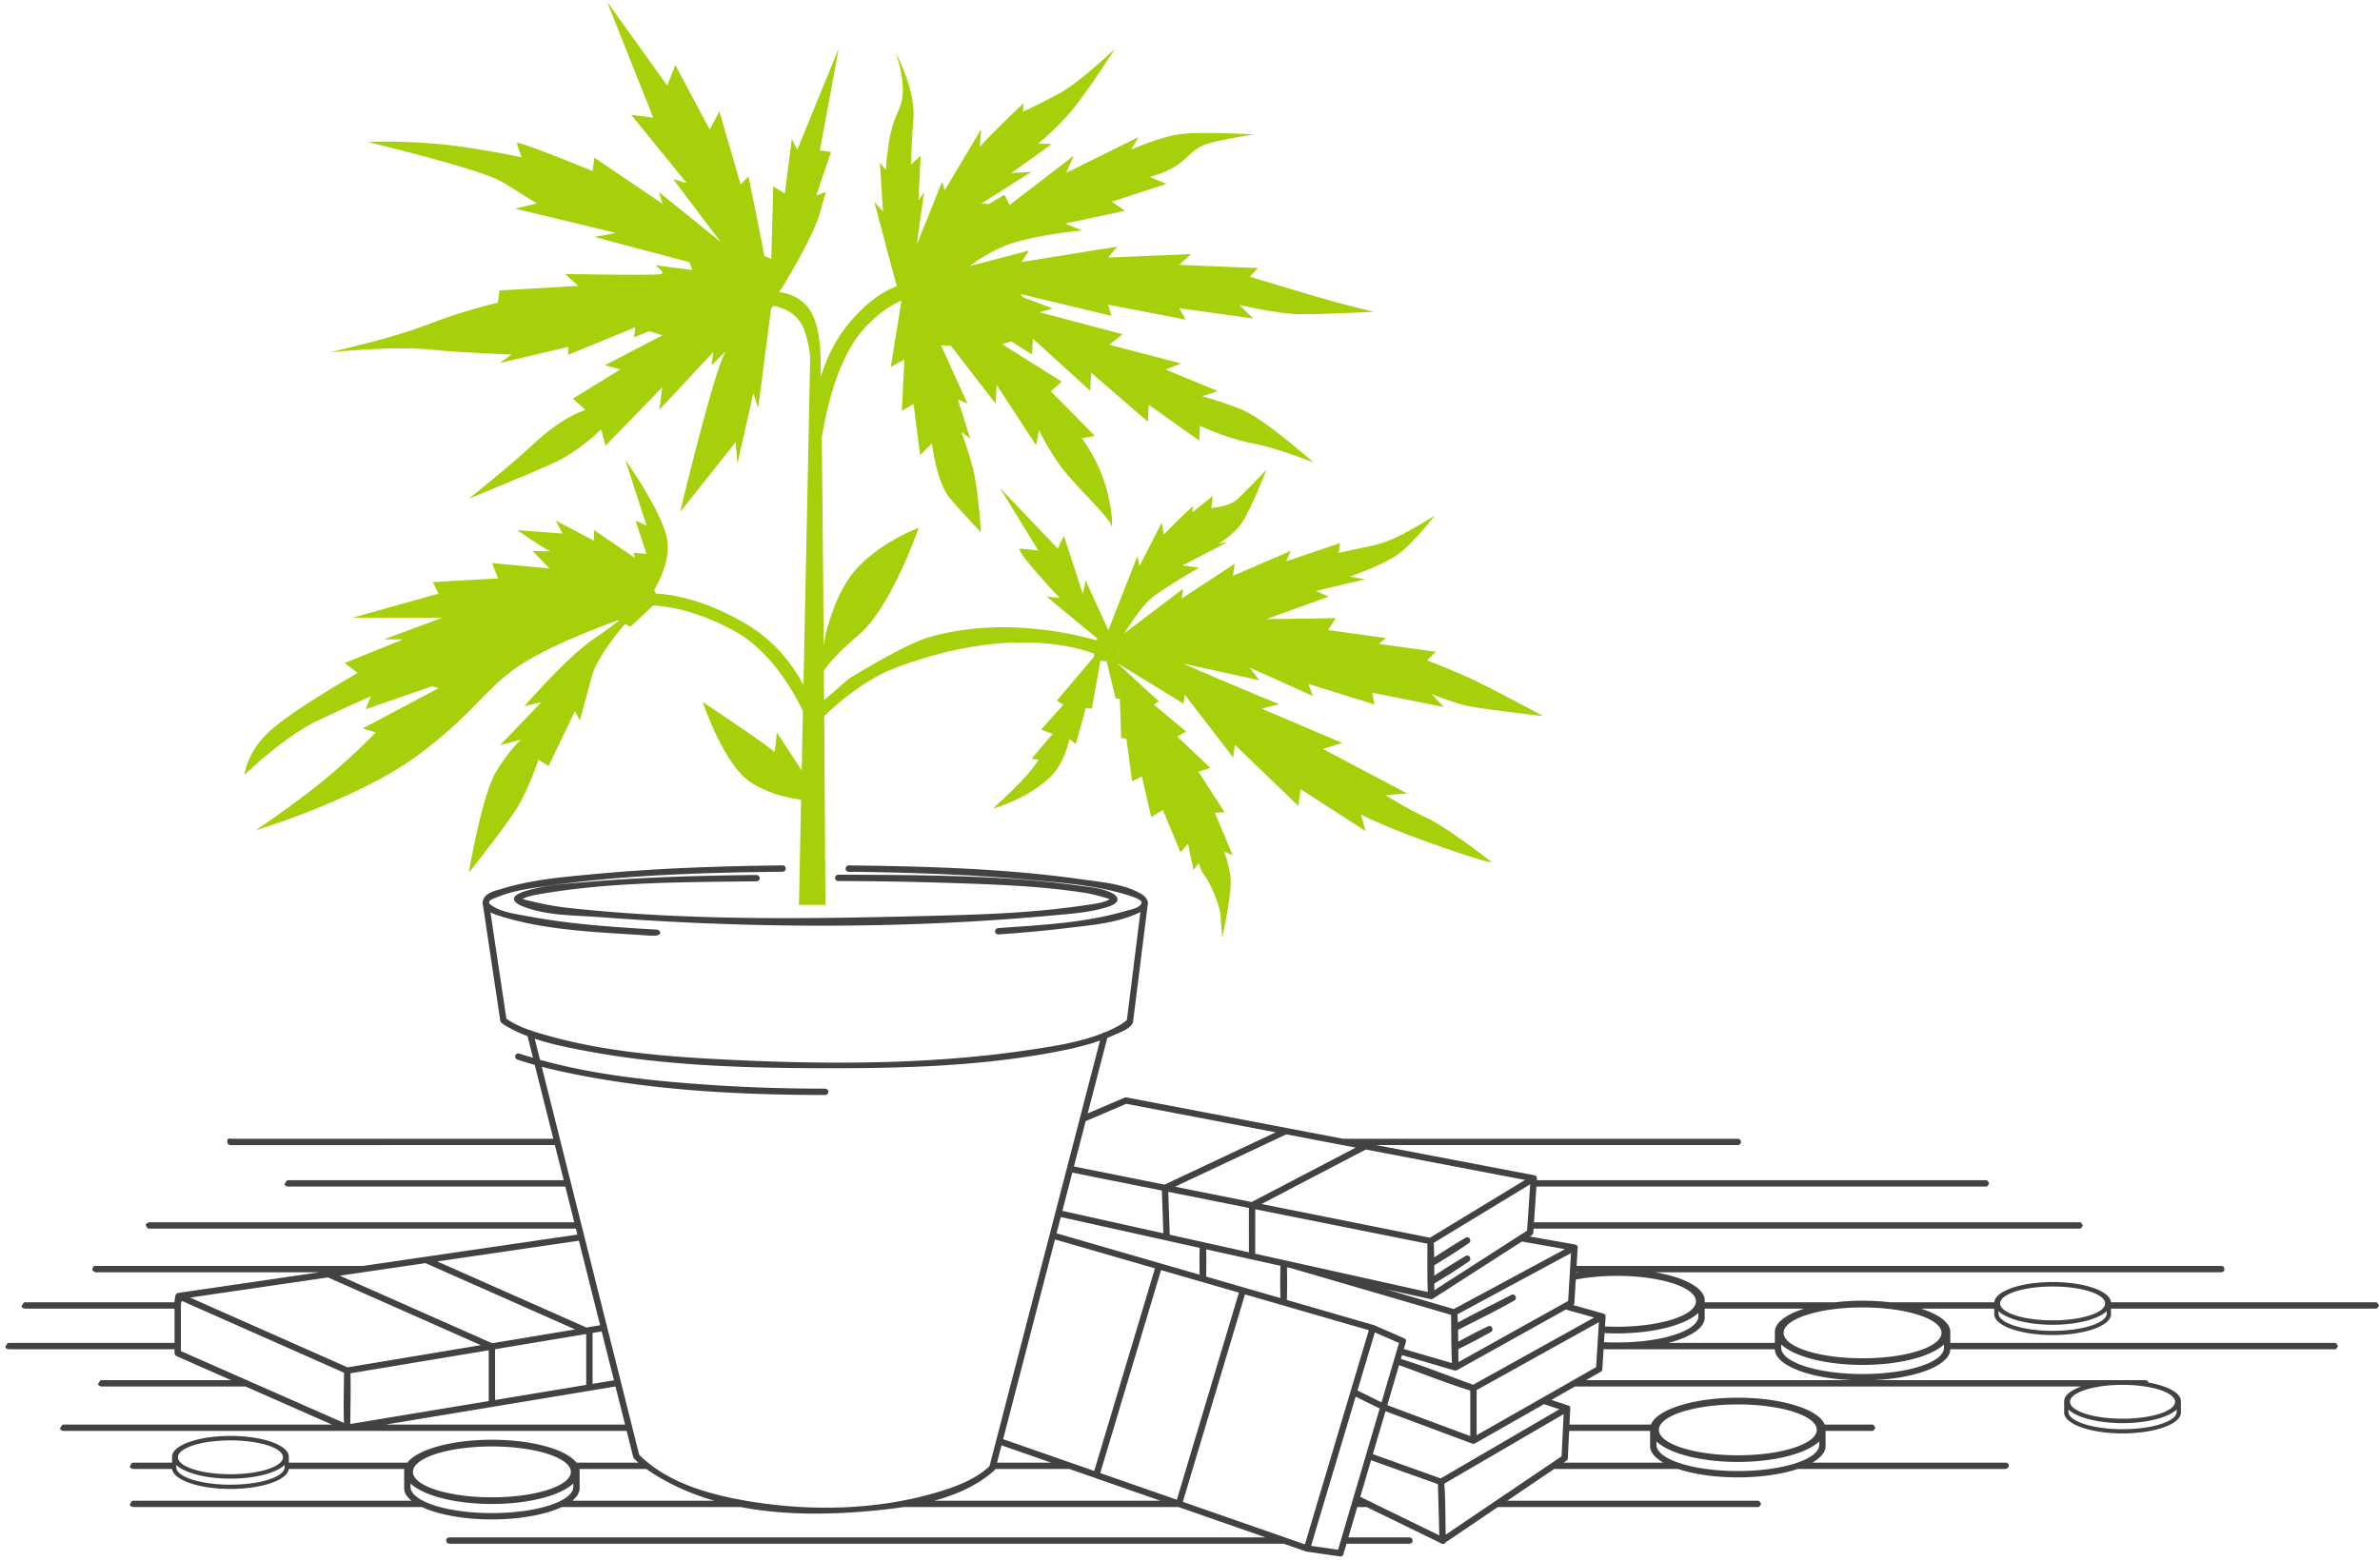
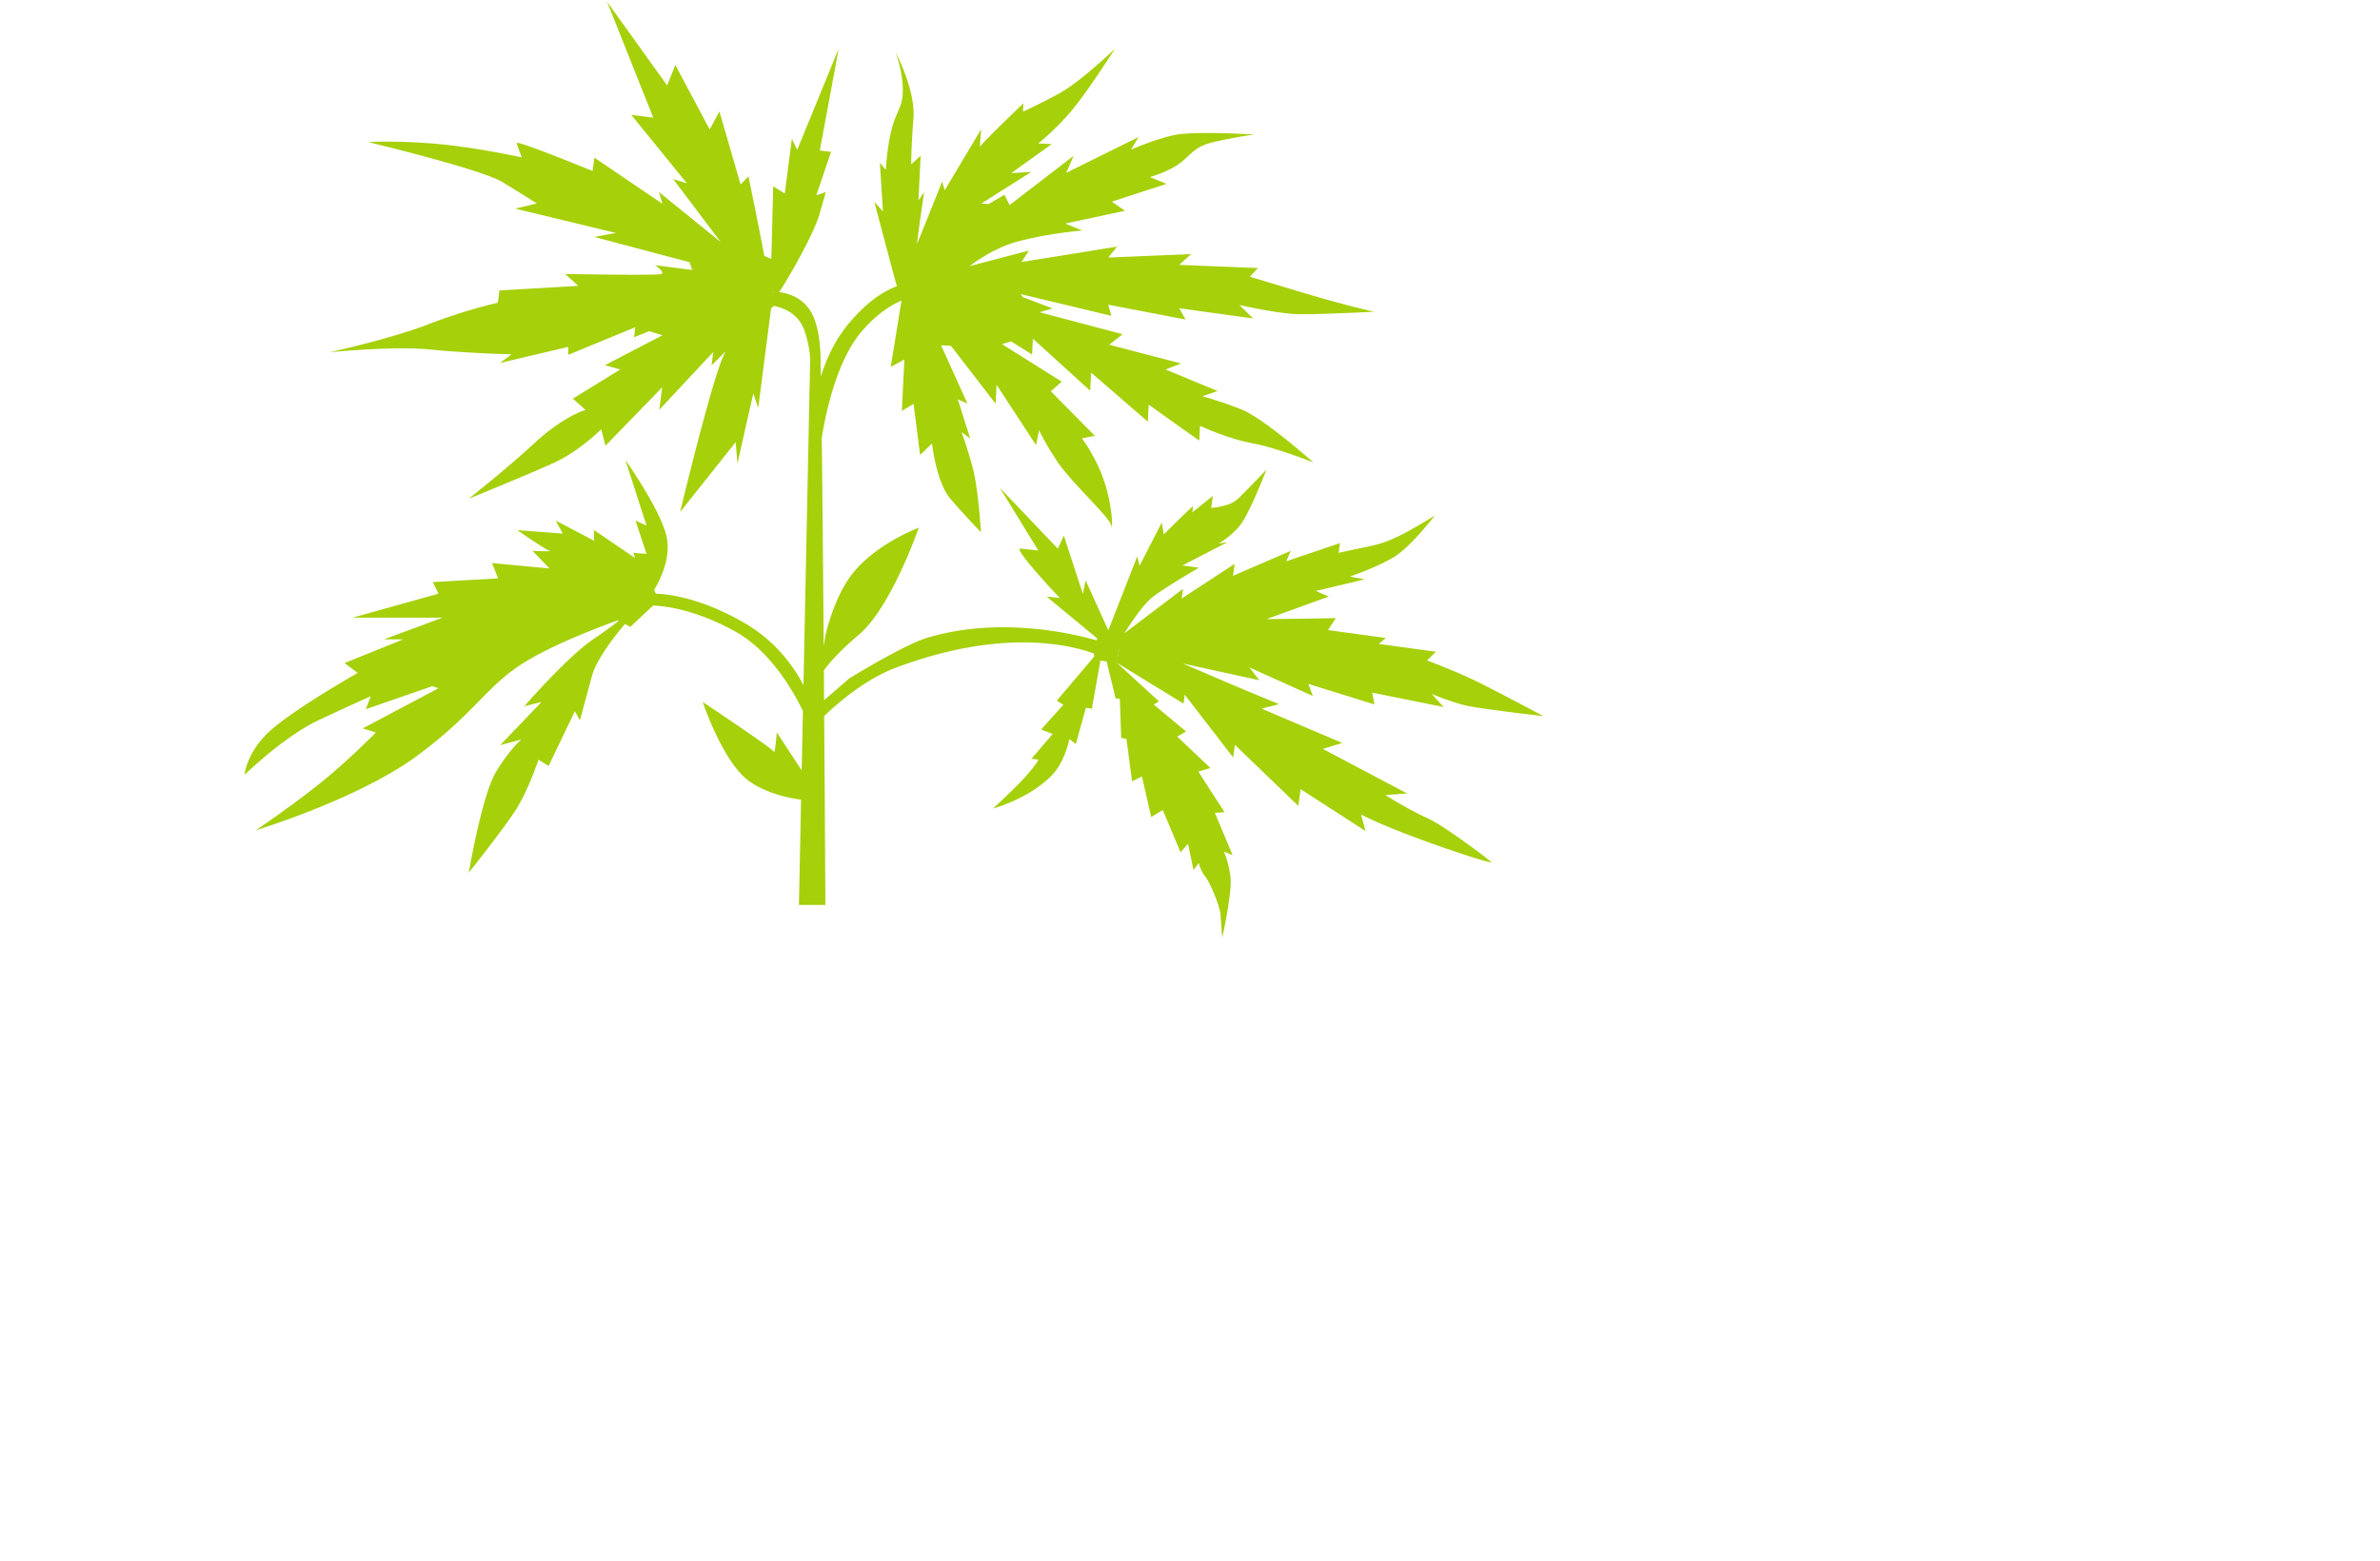
<svg xmlns="http://www.w3.org/2000/svg" viewBox="0 0 375 246" fill-rule="evenodd" clip-rule="evenodd" stroke-linejoin="round" stroke-miterlimit="1.414">
-   <path d="M142.329 237.5c-1.811.28-3.645.478-5.46.639-6.694.591-13.614.616-20.153-.639H88.514c-2.525 1.183-6.517 1.947-11.01 1.947-4.493 0-8.485-.764-11.01-1.947H21c-.74-.147-.5-.5-.5-.5l.309-.462.191-.038h43.841c-.746-.605-1.161-1.275-1.161-1.978v-2.706c0-.106.01-.212.028-.316H45.5c-.199 1.746-4.237 3.141-9.188 3.141-4.952 0-8.989-1.395-9.189-3.141H21c-.74-.147-.5-.5-.5-.5l.309-.462.191-.038h6.115v-.936c0-1.809 4.118-3.276 9.197-3.276 5.079 0 9.196 1.467 9.196 3.276v.936h18.671c1.616-2.081 6.97-3.609 13.325-3.609 6.355 0 11.709 1.528 13.325 3.609h9.753c-.231-.206-.454-.42-.669-.643 0 0-.04.019-.143-.245l-1.032-4.112H10c-.74-.147-.5-.5-.5-.5l.309-.462.191-.038h42.307l-13.62-6H16c-.74-.147-.5-.5-.5-.5l.309-.462.191-.038h20.416l-8.618-3.796a.585.585 0 0 1-.298-.458v-.613H1.389c-.74-.147-.5-.5-.5-.5l.308-.462.192-.038H27.5v-5.4H3.948c-.74-.147-.5-.5-.5-.5l.309-.462.191-.038H27.5V205a6.63 6.63 0 0 1 .149-.809v-.004c.005-.185.127-.353.444-.438l22.235-3.249H15l-.462-.309.108-.545A.67.67 0 0 1 15 199.5h42.172l9.814-1.434a.545.545 0 0 1 .131-.019l23.854-3.486-.235-.938H23.41c-.314-.062-.462-.691-.462-.691l.462-.309h67.075l-1.414-5.631H45.385c-.74-.147-.5-.5-.5-.5l.308-.462.192-.038H88.82l-1.39-5.537H36.312c-.435-.087-.462-.309-.462-.309-.189-.948.434-.702.462-.691h50.867l-2.921-11.638a55.732 55.732 0 0 1-2.747-.837s-.196-.082-.278-.23c-.179-.321.046-.76.505-.739 0 0 .001-.006.682.216.518.164 1.037.322 1.558.475l-.857-3.414a23.114 23.114 0 0 1-3.205-1.492 12.186 12.186 0 0 1-.914-.603c-.053-.056-.114-.096-.173-.309l-2.727-18.209a1.181 1.181 0 0 1-.029-.658c.308-1.346 1.958-1.637 3.12-1.99 4.679-1.422 9.656-1.834 14.597-2.295 9.606-.896 19.276-1.231 28.939-1.348 0 0 .503-.016.707.001.496.135.496.933-.081.993-12.208.131-24.557.475-36.541 2.157-2.877.404-5.81.755-8.485 1.853-.724.297-1.841.623-.932 1.262 1.526 1.073 3.616 1.338 5.628 1.719 6.745 1.279 13.643 1.735 20.524 2.136 0 0 .393.095.459.39.173.781-1.535.549-2.747.473-7.403-.483-14.932-.74-21.985-2.851-.652-.195-1.391-.427-1.997-.737l2.509 16.756c1.105.78 2.366 1.344 3.687 1.806.055-.001.116.003.185.013a.676.676 0 0 1 .174.11c.989.33 2.007.609 3.013.885 8.786 2.407 17.993 3.148 27.157 3.612 16.073.816 32.405.84 48.06-1.489 3.945-.586 8.003-1.201 11.642-2.636a.458.458 0 0 1 .209-.137.66.66 0 0 1 .19-.024 21.776 21.776 0 0 0 2.194-1.053c.572-.317 1.252-.858 1.252-.858l2.135-17.046a5.197 5.197 0 0 1-.374.189c-3.476 1.607-7.495 1.899-11.452 2.377-3.506.424-7.026.723-10.548.973 0 0-.277-.015-.412-.17-.241-.276-.08-.758.341-.828 6.737-.477 13.528-.799 19.922-2.644 1.004-.289 2.423-.492 2.701-1.316l.012-.094c-.038-.458-1.42-.911-2.432-1.219-4.879-1.486-10.075-1.873-15.226-2.333-9.286-.831-18.593-1.153-27.898-1.268 0 0-.604.088-.876-.085-.361-.229-.229-.881.274-.922l.613.007c12.045.149 24.166.507 35.948 2.164 3.317.467 6.891.733 9.585 2.35.393.236.802.627.934 1.087a.779.779 0 0 1 .071.335l-2.346 18.73c-.27.99-1.715 1.494-2.964 2.052-.361.162-.726.315-1.094.461l-3.087 11.898 5.821-2.49c.108-.034.038-.054.29-.031l34.115 6.513h62.215l.191.038s.377.119.271.653c0 0-.027.222-.462.309h-56.977l24.919 4.757.01.006c.226.051.378.144.395.519l-.018.255h70.785l.191.038.309.462-.309.462-.191.038h-70.852l-.379 5.631h85.987l.191.038.309.462-.309.462-.191.038h-86.054l-.043.633a.638.638 0 0 1-.228.387l-.331.213 7.138 1.266c.372.107.459.337.412.55l-.002.008-.168 2.82H350l.191.038s.377.119.271.653c0 0-.027.222-.462.309h-89.203c4.618.798 7.802 2.484 7.802 4.434v.299h20.5a37.305 37.305 0 0 1 4.374-.251c1.528 0 2.999.088 4.373.251h16.38c.123-1.771 4.192-3.194 9.194-3.194 5.002 0 9.071 1.423 9.194 3.194h41.743l.192.038.308.462-.308.462-.192.038h-41.741v.883c0 1.809-4.117 3.276-9.196 3.276s-9.197-1.467-9.197-3.276v-.883H302.68c2.833.902 4.616 2.214 4.616 3.674v1.726h60.603l.191.038.309.462-.309.462-.191.038h-60.603c-.029 2.504-5.301 4.567-12.107 4.867H338l.191.038s.294.071.323.339c3.033.536 5.117 1.65 5.117 2.937v1.8c0 1.81-4.117 3.277-9.196 3.277s-9.197-1.467-9.197-3.277v-1.8c0-.903 1.027-1.721 2.687-2.314h-79.771l-3.716 2.117 2.638.867c.32.136.333.19.342.5l-.125 2.516h12.837c.943-2.393 6.713-4.234 13.69-4.234 6.975 0 12.745 1.841 13.688 4.234H295l.191.038.309.462-.309.462-.191.038h-7.357v2.397c0 .956-.765 1.848-2.087 2.603H316l.191.038s.609.148.163.816l-.354.146h-32.757c-2.469.82-5.782 1.322-9.423 1.322-3.642 0-6.955-.502-9.424-1.322h-19.514l-7.395 5H277l.191.038.309.462-.309.462-.191.038h-40.992l-8.267 5.589c-.138.291-.461.285-.689.12l-11.693-5.709h-1.502l-1.406 4.778h9.616l.154.024c.254.13.29.226.321.321.089.274.054.57-.475.655h-9.91l-.484 1.645c-.132.344-.211.375-.551.354l-5.127-.737a1.442 1.442 0 0 1-.098-.014l-.032-.005a.854.854 0 0 1-.064-.016l-.03-.007-3.5-1.22H70.815c-.421-.067-.426-.195-.475-.346-.089-.273-.054-.57.475-.654h128.588l-13.702-4.778h-43.372zm63.545 7.021l.023.005-.025-.005h.002zm.282.002v.001-.001zm-.305-.007l.009.002-.013-.002h.004zm.332-.005h-.001.001zm.026-.016l-.001.001v-.001h.001zm.012-.009zm.013-.011l-.002.002.001-.001.001-.001zm.011-.011v.001-.001zm.012-.012l-.002.002.001-.001.001-.001zm.012-.013l-.001.001.001-.001zm.011-.014l-.002.002.001-.001.001-.001zm.012-.016l-.002.002h.001l.001-.002zm.01-.015l-.001.002.001-.001v-.001zm.012-.019l-.002.003.001-.001.001-.002zm.011-.017l-.002.003.001-.002.001-.001zm.012-.021l-.003.004.001-.002.002-.002zm.015-.03l-.01.019.004-.007.006-.012zm.031-.063l-.012.025.009-.019.003-.006zm.014-.032l-.01.022.004-.01.006-.012zm7.201-24.109l-7.183 24.066.166-.555 4.255.611 4.363-14.825a.46.46 0 0 1 .06-.203l2.128-7.232-3.789-1.862zm-17.433-16.119l-9.792 32.691 19.233 6.707 10.074-33.754-19.515-5.644zm18.167 31.902l12.454 6.08-.226-8.078-10.53-3.77-1.698 5.768zm32.042-13.031l-18.803 10.953c.19 2.674.163 5.361.216 8.043l18.257-12.343.33-6.653zM90.328 233.783c-1.991 1.89-6.982 3.23-12.824 3.23s-10.833-1.34-12.824-3.23v.523c0 2.287 5.742 4.141 12.824 4.141s12.824-1.854 12.824-4.141v-.523zm-6.075-70.092l.835 3.328c8.73 2.421 17.871 3.348 26.998 3.967 5.972.405 11.958.571 17.943.577 0 0 .333.046.448.278.153.308-.084.689-.449.722-13.48-.014-27.21-.705-40.495-3.482a90.258 90.258 0 0 1-4.17-.967l15.345 61.127c4.438 4.476 11.23 6.388 17.934 7.446 9.562 1.508 19.597 1.204 28.584-1.389 3.171-.915 6.465-2.119 8.686-4.248l17.41-67.06c-2.686.938-5.515 1.521-8.346 2.023-12.154 2.157-24.57 2.386-36.929 2.322-11.95-.062-23.984-.498-35.66-2.702-2.735-.516-5.512-1.065-8.134-1.942zm72.568 67.809c-.148.286-.441.487-.706.704-2.546 2.078-5.624 3.408-8.933 4.296h35.652l-14.339-5h-11.674zm-54.981 0H91.3c.018.104.028.21.028.316v2.706c0 .703-.415 1.373-1.161 1.978h22.37c-3.158-.916-6.188-2.188-9.017-3.902a25.756 25.756 0 0 1-1.68-1.098zm71.519.637l12.069 4.209 9.777-32.64-12.268-3.547-9.578 31.978zm-83.415-.18c0 2.213-5.57 4.007-12.44 4.007-6.871 0-12.44-1.794-12.44-4.007 0-2.213 5.569-4.007 12.44-4.007 6.87 0 12.44 1.794 12.44 4.007zm-45.101-1.085c-1.325 1.258-4.645 2.15-8.531 2.15-3.887 0-7.207-.892-8.532-2.15v.349c0 1.521 3.82 2.754 8.532 2.754 4.711 0 8.531-1.233 8.531-2.754v-.349zm200.864-8.786l-2.437-.803-10.86 6.187a.608.608 0 0 1-.49.009l-13.618-5.082-1.99 6.762L227 232.983l18.707-10.897zm-201.119 7.572c0 1.472-3.706 2.666-8.276 2.666-4.571 0-8.276-1.194-8.276-2.666s3.705-2.666 8.276-2.666c4.57 0 8.276 1.194 8.276 2.666zm242.055-2.5c-1.991 1.89-6.982 3.23-12.824 3.23s-10.833-1.34-12.824-3.23v.523c0 2.287 5.742 4.141 12.824 4.141s12.824-1.854 12.824-4.141v-.523zm-120.419-31.832l-8.168 31.475 14.358 5.006 9.563-31.926-15.753-4.555zm98.089 36.146l.003.001-.006-.002.003.001zm19.015-.001l-.005.002.002-.001.003-.001zm-237.822-.04v.007-.007zm-18.389.001v.006-.007.001zm18.39-.021v.011-.011zm-18.391.004v.007-.011.004zm237.033.001h.001l-.004-.001.003.001zm-172.869-.013v.001-.001zm-27.552 0v.001-.001zm-18.22-.013v.013-.013zm-18.392.008v.005l-.001-.013.001.008zm236.952-.011l.006.003-.011-.004.005.001zm19.505 0l-.006.002.003-.002h.003zm-192.297-.001v.002-.002zm-27.544.001v.001-.001zm-18.224-.003v-.02.02zm-18.393 0v-.02.02zm64.157-.014v.002-.002zm-27.536.001v.001-.002.001zm27.532-.017v.002-.002zm-27.528.001v.001-.002.001zm27.523-.018l.001.003v-.001l-.001-.002zm-27.519.002v.001l.001-.002-.001.001zm200.164-.009l.005.002-.013-.005.008.003zm19.827-.002l-.007.003.002-.001.005-.002zm-192.476-.007l.001.003-.001-.001v-.002zm-27.51.002v.001-.002.001zm27.505-.017l.001.002v-.001l-.001-.001zm-27.501.001v.001-.001zm200.076-.006l.008.002-.012-.004.004.002zm19.982-.001l-.005.002.003-.001.002-.001zm-192.561-.01v.002-.002zm-27.492.002v-.001.001zm27.487-.018l.001.003-.001-.001v-.002zm-27.482.002v-.001.001zm199.987-.005h.001l-.003-.001.002.001zm-172.51-.013l.001.003-.001-.001v-.002zm-27.472.002v-.001.001zm27.467-.018l.001.003-.001-.001v-.002zm172.438 0l.008.002-.017-.006.009.004zm-199.9.002zm220.198-.005l-.01.004.005-.001.005-.003zm-192.741-.012v.002-.002zm172.366-.015l.007.003-.01-.004.003.001zm-172.372-.001l.001.002v-.001l-.001-.001zm192.819 0l-.002.001h.002v-.001zm-192.824-.016l.001.002-.001-.001v-.001zm172.3-.013l.004.001-.013-.005.009.004zm20.603-.002l-.005.002h.002l.003-.002zm-192.909 0l.001.001v-.001h-.001zm-.005-.016v.001-.001zm172.236-.013l.01.004-.018-.007.008.003zm20.755-.002l-.011.005.006-.003.005-.002zm-192.997 0zm172.167-.028l.002.001-.003-.002.001.001zm-.074-.031l.006.003-.017-.008.011.005zm21.055-.003l-.01.004.004-.001.006-.003zm-21.129-.028l.011.004-.017-.007.006.003zm21.2-.002l-.01.005.006-.003.004-.002zm-21.273-.029h.002l-.008-.003.006.003zm-.072-.032l.009.004-.019-.008.01.004zm21.493-.003l-.013.006.006-.003.007-.003zm-193.438-.01l.007.014-.003-.006-.004-.008zm-27.258.008l-.001.003.003-.006-.002.003zm199.132-.026l.01.004-.014-.006.004.002zm21.63-.001l-.006.003.005-.002.001-.001zm-193.519-.01l.006.012-.002-.006-.004-.006zm-27.228.006v.001l.001-.002-.001.001zm199.046-.027l.004.001-.014-.006.01.005zm-171.832-.009l.005.01-.003-.005-.002-.005zm193.607.006l-.007.004.002-.001.005-.003zm-21.845-.029l.01.004-.018-.008.008.004zm21.916-.003l-.013.006.007-.003.006-.003zm-193.694-.003l.004.007-.002-.004-.002-.003zm171.709-.027l.004.003-.006-.003h.002zm-171.724-.002l.001.002-.001-.001v-.001zm171.69-.014l.025.012-.037-.017.012.005zm22.125-.004l-.026.013.018-.009.008-.004zm-22.16-.012l.01.004-.041-.019.031.015zm22.208-.011l-.029.014.007-.003.022-.011zm-22.275-.022l.03.015-.04-.019.01.004zm22.327-.003l-.028.014.022-.011.006-.003zm-22.361-.013l.011.005-.035-.017.024.012zm22.406-.009l-.026.013.008-.004.018-.009zm-22.479-.028l.04.021-.04-.021zm22.533.001l-.034.017.029-.014.005-.003zm-22.56-.014l.013.007-.032-.016.019.009zm22.603-.007l-.025.012.01-.005.015-.007zm-22.673-.028a.745.745 0 0 1 .04.02l-.04-.02zm22.727 0l-.037.019.037-.019zm-22.755-.015l.015.008-.03-.016.015.008zm22.797-.006l-.025.012.012-.006.013-.006zm-22.864-.029a.72.72 0 0 0 .039.02l-.039-.02zm22.917.001l-.036.019.036-.019zm-22.946-.016l.016.008-.028-.015.012.007zm22.987-.006l-.024.013.013-.007.011-.006zm-23.051-.028l.037.019-.037-.019zm23.103 0l-.035.019.004-.002.031-.017zm-23.134-.017l.018.009-.027-.014.009.005zm23.174-.005l-.024.013.016-.008.008-.005zm-23.205-.012l.006.003-.029-.016.023.013zm23.25-.012l-.027.015.005-.003.022-.012zm-23.312-.023l.02.012-.026-.015.006.003zm23.358-.003l-.025.014.019-.011.006-.003zm-23.388-.014l.007.004-.024-.014.017.01zm23.429-.009l-.024.013.007-.004.017-.009zm-128.446-.008h8.531l-7.823-2.728-.708 2.728zm102.899-5h-12.751l-.214 4.307c-.018.141-.018.229-.219.389l-.45.304h15.722c-1.323-.755-2.088-1.647-2.088-2.603V225.5zm26.264-.168c0 2.213-5.57 4.007-12.44 4.007-6.871 0-12.44-1.794-12.44-4.007 0-2.213 5.569-4.007 12.44-4.007 6.87 0 12.44 1.794 12.44 4.007zm-67.674-3.894l13.077 4.877v-7.177c-3.794-1.172-7.484-2.662-11.222-4.005l-1.855 6.305zm14.077-2.375l-.003 7.114 18.825-10.725.444-7.095-19.266 10.706zm110.304 3.06c-1.324 1.257-4.645 2.149-8.531 2.149-3.887 0-7.207-.892-8.531-2.149v.348c0 1.521 3.819 2.755 8.531 2.755 4.711 0 8.531-1.234 8.531-2.755v-.348zm-82.97 3.046v.002-.005.003zm27.647-.003v.005-.005zm-27.647-.019v.003-.005.002zm27.646-.002v.005-.005zm-27.645-.02v.001-.004.003zm27.644-.003l.001.004v-.001l-.001-.003zm-27.643-.019l-.001.003.001-.006v.003zm27.642-.003l.001.006v-.003l-.001-.003zm-.001-.019l.001.003-.001-.003zm-27.64 0v.003-.003zm27.639-.025v.005-.005zm-27.638.003v.002l.001-.005-.001.003zm27.636-.024v.006-.006zm-27.634.002v.004-.006.002zm27.632-.022v.001-.001zm-27.63.001v-.001.001zm27.628-.025v.005-.005zm-27.626.003v.002l.001-.005-.001.003zm27.623-.023l.001.004-.001-.003v-.001zm-27.62.001v.003-.004.001zm27.617-.024l.001.003v-.001l-.001-.002zm-27.614.002v.001-.003.002zm27.611-.024l.001.005v-.002l-.001-.003zm-27.608.003l-.001.002.001-.005v.003zm27.605-.022v.001-.001zm-27.602 0v.001-.001zm27.598-.024l.001.004v-.002l-.001-.002zm-27.594.002l-.001.002.001-.004v.002zm27.59-.023l.001.004v-.002l-.001-.002zm-27.587.002v.002l.001-.004-.001.002zm27.584-.022zm-27.579 0zm27.574-.024l.001.004-.001-.001v-.003zm-27.57.003v.001-.004.003zm27.566-.022v.001-.001zm-27.561 0l-.001.001.001-.001zm27.555-.023l.001.002v-.001l-.001-.001zm-27.551.001v.001l.001-.002-.001.001zm27.546-.022l.001.002v-.001l-.001-.001zm-27.54.001l-.001.001.001-.002v.001zm27.529-.044l.001.002v-.001l-.001-.001zm-27.518.001v.001-.002.001zm27.513-.021zm-27.507 0zm-205.41-.008h.015-.017.002zm.061-.001h-.013.013zm-.081 0h.01-.013.003zm.102-.002l-.012.001.009-.001h.003zm-.121 0l.008.001-.013-.001h.005zm.142-.003l-.011.002.006-.001.005-.001zm-.162.001l.007.001-.013-.002.006.001zm.183-.004l-.011.002.005-.001.006-.001zm-.202.001l.005.001-.013-.002.008.001zm.223-.005l-.011.002h.003l.008-.002zm-.242.001l.003.001-.013-.003.01.002zm.263-.005l-.011.002h.002l.009-.002zm-.282.001l.002.001-.016-.005.014.004zm.302-.007l-.01.003.01-.003zm-.357-.01l.012.005-.015-.005h.003zm.386.002l-.009.002.008-.002h.001zm232.689-.004zm-27.482 0zm-205.188-.003l-.008.003.006-.003h.002zm-.423-.001l.008.003-.012-.005.004.002zm.442-.007l-.008.003.006-.002.002-.001zm-.46-.001l.007.003-.011-.005.004.002zm.479-.007l-.007.003.004-.001.003-.002zm-.496-.001l.005.002-.011-.006.006.004zm.515-.008l-.007.004.002-.002.005-.002zm-.532-.001l.004.002-.011-.007.007.005zm.549-.008l-.006.003.002-.001.004-.002zm-.565-.002l.002.001-.012-.007.01.006zm.579-.006l-.002.001h.001l.001-.001zm-.626-.027l.014.01-.015-.011.001.001zm.673-.004l-.001.001.001-.001zm-.687-.009l.008.007-.01-.009.002.002zm.703-.003l-.003.002.002-.001.001-.001zm-.717-.01l.006.006-.009-.009.003.003zm.732-.003l-.003.003.002-.002.001-.001zm-.745-.011l.004.005-.008-.01.004.005zm.759-.002l-.002.003.001-.002.001-.001zm-.772-.013l.003.004-.008-.01.005.006zm.786 0l-.002.002v-.001l.002-.001zm-.798-.015l.002.003-.008-.011.006.008zM96.98 218.5h-.022l-36.201 6h37.73l-1.507-6zm-42.706 5.991l.002.001-.009-.013.007.012zm-.01-.017l-.001-.001.001.001zm-.01-.018v.001l-.001-.001h.001zm-.01-.018l.001.002-.001-.003v.001zm-.008-.019v.001l-.001-.003.001.002zm22.795-3.635a.54.54 0 0 1-.03-.146v-7.848l-21.786 3.631c.083 2.608-.015 5.218-.015 7.827a.402.402 0 0 1-.041.166l21.874-3.625-.002-.005zm-22.803 3.615v.001l-.001-.002.001.001zm-.007-.02v-.001.001zm-.006-.022v.002-.003.001zm-.005-.022v.002l-.001-.004.001.002zm-.005-.023l.001.001-.001-.003v.002zM28.638 205l-.138.508v7.412l25.7 11.321-.007-.201c-.092-2.57-.001-5.143.007-7.715L28.638 205zm314.073 15.908c0 1.472-3.706 2.666-8.276 2.666-4.571 0-8.276-1.194-8.276-2.666s3.705-2.666 8.276-2.666c4.57 0 8.276 1.194 8.276 2.666zm-265.215.171h-.013.013zm-.031 0h.009-.012.003zm.056-.001h-.016.016zm-.076 0h.007l-.012-.001.005.001zm-.02-.002l.006.001-.012-.001h.006zm-.021-.002h.005l-.011-.001.006.001zm.165-.002l-.015.002.013-.001.002-.001zm-.185-.001h.004l-.011-.002.007.002zm.206-.002l-.013.002.011-.002h.002zm-.225-.002h.002l-.012-.002.01.002zm.246-.003l-.012.003.009-.002.003-.001zm-.266-.002l.001.001-.012-.004.011.003zm.287-.003l-.012.003.008-.002.004-.001zm.021-.006l-.012.004.006-.002.006-.002zm.021-.007l-.012.004.005-.001.007-.003zm-.387-.002l.013.005-.013-.005zm.407-.005l-.012.004.004-.001.008-.003zm-.425-.002l.009.003-.011-.004.002.001zm.446-.007l-.012.006.002-.001.01-.005zm-.464-.002l.007.004-.01-.005.003.001zm.485-.008l-.014.007.002-.001.012-.006zm-.503-.001l.006.003-.009-.005.003.002zm-.017-.01l.005.003-.01-.005.005.002zm.563-.012l-.014.009.013-.008.001-.001zm-.58.002l.004.002-.009-.006.005.004zm.598-.013l-.011.007.009-.006.002-.001zm136.091-1.855l3.786 1.861 2.753-9.355-3.806-1.665.162-.542-2.895 9.701zm-136.706 1.856l.003.002-.008-.006.005.004zm.633-.014l-.011.008.008-.005.003-.003zm-.649.002l.002.002-.008-.007.006.005zm.666-.015l-.01.008.006-.005.004-.003zm-.681.002l.001.001-.008-.007.007.006zm.697-.015l-.009.008.005-.004.004-.004zm-.712.001v.001l-.007-.008.007.007zm.728-.016l-.009.009.004-.004.005-.005zm.015-.015l-.009.009.003-.003.006-.006zm-.771.002l.006.007-.006-.008v.001zm.786-.018l-.009.01.002-.002.007-.008zm-.799.001l.006.007-.007-.008.001.001zm.814-.019l-.01.012.002-.002.008-.01zm-.826.003l.004.006-.005-.009.001.003zm.854-.044l-.01.016.009-.015.001-.001zm.011-.018l-.007.012.006-.01.001-.002zm.01-.02l-.006.012.004-.009.002-.003zm.009-.02l-.005.012.003-.008.002-.004zm.008-.021l-.004.012.002-.007.002-.005zm.007-.022l-.004.013.002-.006.002-.007zm.005-.015l-.001.003v-.002l.001-.001zm.005-.022l-.001.004.001-.002v-.002zm.004-.022v.003-.003zm.003-.022v.002-.002zm14.367-2.413v-7.965l-.088-.039-14.277 2.38v8.005l14.365-2.381zm154.344-11.873l-17.152 9.556a.647.647 0 0 1-.384.043l-8.268-2.421-.178.602c3.85 1.194 7.593 2.712 11.389 4.068l19.063-10.593-4.47-1.255zm-151.908 3.448l-1.436.239v8.021l3.369-.559-1.933-7.701zm236.1 7.966zm.052-.007h-.001.001zm.052-.008h-.002.002zm.052-.007h-.002.003-.001zm.053-.008l-.003.001.003-.001zm.052-.007l-.003.001.004-.001h-.001zm.053-.007l-.004.001.004-.001zm.053-.007l-.005.001.005-.001zm.053-.007l-.006.001.006-.001zm.053-.007l-.006.001.006-.001zm.053-.006l-.007.001.008-.001h-.001zm.054-.007l-.008.001.008-.001zm.053-.006l-.008.001.009-.001h-.001zm.054-.006l-.009.001.009-.001zm.054-.007l-.01.002.01-.002zm.054-.006l-.01.002.01-.002zm.054-.006l-.011.002.012-.002h-.001zm.054-.005l-.011.001.012-.001h-.001zm.054-.006l-.011.001.012-.001h-.001zm.055-.006l-.012.002.013-.002h-.001zm.055-.005l-.013.001.014-.001h-.001zm.055-.005l-.014.001.014-.002v.001zm.055-.006l-.014.002.014-.002zm.055-.005l-.015.001.016-.001h-.001zm.055-.005l-.015.001.016-.001h-.001zm.055-.005l-.015.002.016-.002h-.001zm.056-.005l-.016.002.017-.002h-.001zm.055-.004l-.016.001.017-.001h-.001zm.056-.005l-.017.002.018-.002h-.001zm.056-.004l-.018.001.019-.001h-.001zm.056-.004l-.018.001.019-.001h-.001zm.056-.005l-.019.002.02-.002h-.001zm.056-.004l-.019.002.02-.002h-.001zm.057-.004l-.02.002.021-.002h-.001zm.056-.003l-.02.001.021-.001h-.001zm.057-.004l-.021.001.022-.001h-.001zm3.24-.001h.001-.001zm-3.183-.003l-.022.002.023-.002h-.001zm3.114-.001h.007-.007zm-3.057-.002l-.022.001.022-.001zm2.992-.002h.008-.008zm-2.935-.001l-.023.001.023-.001zm.057-.003l-.023.001.023-.001zm2.814 0h.006-.006zm-2.757-.004l-.023.002.024-.002h-.001zm.057-.002l-.023.001.024-.001h-.001zm.058-.003l-.024.001.024-.001zm2.437-.001h.012-.012zm-2.38-.002l-.024.001.025-.001h-.001zm2.312-.001h.017-.017zm-2.254-.001l-.025.001.026-.001h-.001zm2.189-.002l.019.001-.01-.001h-.009zm-2.131-.001l-.025.001.025-.001zm2.067-.002l.018.001-.012-.001h-.006zm-2.009 0l-.026.001.026-.001zm.058-.002l-.026.001.026-.001zm1.887 0h.015-.015zm-1.829-.002l-.026.001.026-.001zm.058-.002l-.026.001.026-.001zm1.627-.001h.017-.017zm-1.569-.001l-.026.001.027-.001h-.001zm1.5-.001l.022.001-.007-.001h-.015zm-1.441-.001l-.027.001.027-.001zm1.376-.001l.024.001h-.011l-.013-.001zm-1.318 0h-.026.027-.001zm1.254-.001h.024-.024zm-1.195-.001l-.027.001.027-.001zm1.131-.001l.022.001-.016-.001h-.006zm-1.073 0l-.026.001.027-.001h-.001zm.059-.001h-.027.028-.001zm.95 0h.014-.014zm-.891-.001h-.027.027zm.812 0h.015-.015zm-.753-.001h-.026.026zm.681 0h.023-.023zm-.622-.001l-.026.001.026-.001zm.556 0h.025-.025zm-.497 0h-.026.027-.001zm.432-.001l.025.001-.013-.001h-.012zm-.372 0h-.025.025zm.307 0h.025-.025zm-.248 0h-.023.023zm.184 0h.021-.021zm-.124 0h-.02.02zm-40.771-.001h-.032.032zm-.241 0h.009-.032.023zm.346 0h-.036.036zm-.454 0h.016-.036.02zm-.109-.001h.022-.035.013zm.665 0h-.035.035zm-.773-.001h.019-.024.005zm.872 0h-.023.023zm-.98-.001h.002-.014.012zm1.096 0h-.015.015zm-1.204-.002h.01-.028.018zm1.318 0h-.028.028zm-1.425-.002l.014.001-.027-.001h.013zm1.527 0l-.027.001.014-.001h.013zm-1.635-.002h.012-.017.005zm1.734 0h-.017.017zm-14.693-4.895h-26.986l-.197 3.151c-.045.302-.119.312-.252.403l-2.305 1.313h41.848c-6.807-.3-12.079-2.363-12.108-4.867zm26.647-.76c-1.991 1.89-6.982 3.231-12.823 3.231-5.843 0-10.833-1.341-12.824-3.231v.524c0 2.287 5.741 4.141 12.824 4.141 7.082 0 12.823-1.854 12.823-4.141v-.524zM51.678 201.31l-21.728 3.178 24.816 10.994 20.991-3.499-24.079-10.673zm151.098-1.601a86.693 86.693 0 0 1-.011 5.15l13.581 3.93h.001c.08.014.08.014.158.04l4.726 2.069c.328.176.35.262.279.599l-.322 1.095 7.588 2.223c-.129-2.533-.099-5.072-.148-7.608l-25.172-7.347-.68-.151zm26.862 7.41c.026.439.046.879.062 1.319 2.766-1.549 5.634-2.91 8.444-4.379.085-.039.094-.067.288-.053.428.067.578.664.212.919-2.901 1.676-5.935 3.112-8.91 4.657.015.62.024 1.24.031 1.861a95.568 95.568 0 0 1 4.729-2.443.589.589 0 0 1 .223-.042c.44.033.629.671.239.927a95.924 95.924 0 0 1-5.18 2.721c.006.681.012 1.363.023 2.045l17.284-9.63.448-7.541-17.893 9.639zm76.274 2.929c0 2.212-5.57 4.007-12.439 4.007-6.871 0-12.44-1.795-12.44-4.007 0-2.213 5.569-4.007 12.44-4.007 6.869 0 12.439 1.794 12.439 4.007zm-51.256 2.517h.119-.119zm.119 0h.082-.082zm.164 0h-.057.057zm-.425-.001l.116.001-.116-.001zm.512 0l-.059.001h.02l.039-.001zm.105 0h-.081.081zm-.688 0h.051l-.107-.001.056.001zm.769-.001h-.07.07zm-.959-.001l.116.001-.116-.001zm1.041 0h-.056.056zm.088-.002l-.06.001h.017l.043-.001zm-1.272 0l.117.001-.117-.001zm1.372-.001l-.079.001.079-.001zm-1.453-.001l.074.001-.112-.002.038.001zm-.177-.004l.114.003-.114-.003zm1.781.002h-.028.028zm-1.85-.003l.046.001-.104-.003.058.002zm1.984 0h-.011.011zm-2.173-.006l.113.004-.113-.004zm2.313.002l-.025.001.015-.001h.01zm-2.454-.006l.113.004-.113-.004zm2.598.001l-.023.001h.008l.015-.001zm-2.676-.004l.062.002-.1-.003.038.001zm2.804 0l-.018.001.013-.001h.005zm-2.979-.006l.108.004-.108-.004zm3.126 0l-.026.002.012-.001.014-.001zm-3.195-.003l.038.001-.093-.004.055.003zm-.184-.009l.105.005-.105-.005zm3.651.001l-.026.001.014-.001h.012zm-3.79-.007l.102.005-.102-.005zm3.927 0l-.017.001h.005l.012-.001zm-4.006-.004l.047.002-.08-.004.033.002zm4.137-.003l-.021.001h.014l.007-.001zm.143-.008l-.023.002.009-.001.014-.001zm.123-.007h-.008.008zm.145-.009l-.024.001h.012l.012-.001zm.127-.009l-.007.001h.002l.005-.001zm.137-.009l-.021.001.013-.001h.008zm.137-.011l-.018.002.006-.001.012-.001zm.125-.009l-.012.001.008-.001h.004zm.14-.012l-.02.002.009-.001.011-.001zm.261-.023l-.019.002.01-.001.009-.001zm.128-.011h-.008.008zm.129-.013l-.012.001h.008l.004-.001zm.134-.013l-.014.001h.006l.008-.001zm.257-.028l-.014.002.007-.001.007-.001zm.253-.028l-.009.001.005-.001h.004zm.126-.015h-.004.004zm.254-.032l-.006.001.003-.001h.003zm.249-.033h-.004.004zM67.052 199.061l-13.527 1.979 24.026 10.644 13.065-2.178-23.564-10.445zm217.213 7.172h-15.666v1.407c0 1.643-2.259 3.099-5.731 3.993h16.781v-1.726c0-1.46 1.783-2.772 4.616-3.674zm-31.532 5.28c.665.034 1.347.052 2.042.052 7.082 0 12.824-1.854 12.824-4.14v-.524c-1.991 1.89-6.982 3.23-12.824 3.23-.663 0-1.315-.017-1.952-.05l-.09 1.432zm79.218-4.889c-1.324 1.258-4.645 2.149-8.531 2.149-3.887 0-7.207-.891-8.531-2.149v.349c0 1.521 3.819 2.754 8.531 2.754 4.711 0 8.531-1.233 8.531-2.754v-.349zm-115.143 2.593l.001.01-.001-.008v-.002l-.001-.016.001.016zm-125.594-13.69l-22.316 3.264 23.511 10.416 2.149-.358-3.344-13.322zm125.565 13.563l-.001-.002-.004-.009.005.011zm31.974-8.59h-.4l-.288 4.854a.64.64 0 0 1-.157.319l4.63 1.307h.007a.504.504 0 0 1 .108.032l.046.013c.281.164.28.285.285.483l-.096 1.528c.615.031 1.245.046 1.887.046 6.87 0 12.44-1.794 12.44-4.007 0-2.212-5.57-4.007-12.44-4.007-2.378 0-4.601.215-6.49.588l.064-1.083c.133-.025.268-.05.404-.073zm-31.998 8.546l.01.015-.006-.008-.004-.007zm-.194-.184l.031.022.008.005-.003-.002-.005-.003-.008-.007-.017-.011-.004-.003-.002-.001zm115.135-3.452c0 1.472-3.706 2.665-8.276 2.665-4.571 0-8.276-1.193-8.276-2.665s3.705-2.666 8.276-2.666c4.57 0 8.276 1.194 8.276 2.666zm-91.899-9.76l-14.03 9.014a.651.651 0 0 1-.379.068l-6.991-1.553 10.667 3.113 17.518-9.436-6.785-1.206zm92.819 9.666v-.021.021zm-18.393-.021v.021-.021zm18.393-.021v.01-.01zm-18.392 0v.01-.01zm-286.328-.615l-.024-.016.027.018.011.008.016.01.029.017-.029-.017-.002-.002-.021-.013-.007-.005zm-.167-.168l-.014-.03.014.028.01.019.01.016.005.008.011.015.009.01.004.005.012.013.004.004.016.015-.018-.017-.007-.007-.009-.01-.006-.007-.008-.01-.005-.007-.006-.009-.004-.006-.006-.009-.003-.006-.009-.015zm162.323-7.608a84.286 84.286 0 0 1-.007 4.296l5.847 1.692h.003c.08.017.147.036.203.059l5.652 1.635a85.256 85.256 0 0 1 .005-5.082l-11.703-2.6zm-162.366 7.511l.005.013-.008-.021.003.008zm-.017-.051l.004.011-.006-.02.002.009zm-.012-.051l.001.001-.001-.001zm-.003-.017l.001.001-.001-.002v.001zm-.002-.017v.002-.003.001zm-.002-.017v.001-.001zm-.001-.033v-.001.001zm197.251-8.214l-27.122-5.428-.003 7.008 27.192 6.04c-.104-2.537-.046-5.08-.067-7.62zm16.726-9.681l-15.716 9.543c.036.769.057 1.539.068 2.31a102.95 102.95 0 0 1 4.974-3.129c.077-.039.089-.061.258-.061.428.03.629.627.278.903a103.112 103.112 0 0 1-5.499 3.509c.002.551.002 1.103.001 1.654a102.427 102.427 0 0 1 4.962-3.12c.077-.039.089-.062.258-.061.43.029.623.631.278.903a103.543 103.543 0 0 1-5.5 3.509c0 .353 0 .706.002 1.06l14.622-9.396.491-7.306.523-.318zm-74.486 5.481l-.665 2.564 22.541 6.523a83.86 83.86 0 0 1 .007-4.226l-21.883-4.861zm82.571 8.556l-.005.001.007-.001h-.002zm.089-.012l-.008.001.013-.002-.005.001zm.089-.012l-.009.001.017-.002-.008.001zm.09-.012l-.009.001.019-.002-.01.001zm.089-.012l-.007.001.02-.002-.013.001zm.091-.011h-.007l.02-.002-.013.002zm.09-.012l-.005.001.019-.002-.014.001zm.091-.011l-.003.001.014-.002-.011.001zm8.593-.032l.006.001-.002-.001h-.004zm-.093-.01l.01.001-.005-.001h-.005zm-8.043-.01l-.017.002.02-.002h-.003zm7.952 0l.011.001-.007-.001h-.004zm-7.86-.009l-.024.002.031-.003-.007.001zm7.771-.001l.005.001h-.004l-.001-.001zm-7.678-.009l-.025.003.035-.004-.01.001zm.093-.009l-.025.002.038-.004-.013.002zm.093-.009l-.023.002.04-.004-.017.002zm7.213 0h.002-.002zm-7.12-.009l-.02.002.041-.004-.021.002zm7.017-.001l.016.001h-.005l-.011-.001zm-6.923-.008l-.018.002.042-.004-.024.002zm6.828-.001l.021.002-.009-.001-.012-.001zm-6.734-.007l-.015.001.043-.004-.028.003zm6.642-.001l.023.002-.012-.001-.011-.001zm-.091-.008l.022.002-.015-.001-.007-.001zm-6.457.001l-.012.001.044-.004-.032.003zm6.366-.009l.016.002-.012-.001-.004-.001zm-6.272.001h-.009l.045-.003-.036.003zm.095-.008h-.006l.046-.003-.04.003zm.095-.007h-.003l.049-.004-.046.004zm5.896 0h.001-.001zm-.111-.009l.021.002-.005-.001-.016-.001zm-5.595-.006l-.058.005.06-.005h-.002zm5.498-.001l.028.002-.01-.001-.018-.001zm-5.402-.005l-.048.003.053-.004-.005.001zm5.308-.002l.031.003-.014-.001-.017-.002zm-5.212-.005l-.043.003.052-.004-.009.001zm5.12-.001l.03.002-.017-.001-.013-.001zm-5.024-.005l-.039.002.052-.003-.013.001zm4.932-.001l.029.002-.02-.001-.009-.001zm-4.836-.005l-.035.002.052-.003-.017.001zm4.744-.001l.022.002-.018-.001-.004-.001zm-4.647-.005l-.032.002.053-.003-.021.001zm.097-.006l-.029.002.053-.003-.024.001zm4.343-.001l.022.001h-.004l-.018-.001zm-4.246-.004l-.025.001.054-.003-.029.002zm4.144-.001l.032.001h-.009l-.023-.001zm-4.047-.004l-.021.001.054-.003-.033.002zm3.952-.001l.034.001h-.013l-.021-.001zm-.094-.005l.036.002-.019-.001-.017-.001zm-3.761.001l-.017.001.056-.003-.039.002zm3.668-.005l.035.001-.022-.001h-.013zm-3.57 0l-.014.001.058-.003-.044.002zm3.477-.005l.032.002-.024-.001-.008-.001zm-3.379.001h-.01l.061-.002-.051.002zm3.285-.004l.024.001-.02-.001h-.004zm-3.187 0h-.006l.071-.003-.065.003zm.198-.008l-.102.004.102-.004zm2.883.003l.013.001h-.001l-.012-.001zm-.112-.004l.032.001h-.007l-.025-.001zm-2.674-.002l-.072.002.077-.002h-.005zm2.576-.001l.036.001h-.011l-.025-.001zm-2.477-.002l-.055.001.064-.002-.009.001zm2.381-.001l.038.001h-.016l-.022-.001zm-2.282-.002l-.047.001.06-.002-.013.001zm2.187-.001l.039.001h-.021l-.018-.001zm-2.088-.002l-.041.001.058-.001h-.017zm1.994 0l.037.001-.025-.001h-.012zm-1.894-.002h-.037l.058-.001-.021.001zm1.8-.001l.033.001h-.026l-.007-.001zm-1.701-.002l-.032.001.058-.001h-.026zm1.606 0l.019.001-.017-.001h-.002zm-1.506-.001h-.028l.058-.001-.03.001zm1.386-.001l.026.001h-.004l-.022-.001zm-1.286-.001h-.023l.058-.001-.035.001zm1.182-.001l.035.001h-.009l-.026-.001zm-1.081-.001l-.02.001.059-.001h-.039zm.983 0l.038.001-.014-.001h-.024zm-.097-.001l.04.001-.019-.001h-.021zm-.786 0h-.016.061-.045zm.69-.001l.039.001-.023-.001h-.016zm-.589 0h-.012.063-.051zm.494 0h.037-.037zm-.394 0h-.008.071-.063zm.298-.001h.031-.031zm-.201 0h.105-.105zm-70.362-5.426l12.471 2.77v-6.987l-12.706-2.542.235 6.759zm30.885-13.425l-16.428 8.586 26.538 5.31 14.993-9.103-25.103-4.793zm-46.238 3.641l-1.564 6.027 15.912 3.534-.238-6.738-14.11-2.823zm16.181 2.218l12.067 2.414 16.409-8.575-10.946-2.09-17.53 8.251zm-14.076-10.33l-1.853 7.142 14.281 2.858 17.507-8.239-23.543-4.495-6.392 2.734zm71.008 9.302zm.014-.02v.001-.001zm.013-.021l-.001.002.001-.001v-.001zm.012-.02l-.002.003.001-.002.001-.001zm.01-.02l-.001.003v-.002l.001-.001zm.009-.02l-.002.003.001-.001.001-.002zm.007-.019l-.001.002v-.001l.001-.001zm.006-.019v.001-.001zm.005-.018zm.004-.02v.002-.002zm.003-.019l-.001.002.001-.001v-.001zm.001-.019v.002-.002zm.001-.021v.011-.011zm0-.019v.011-.011zm-.002-.019l.001.01v-.006l-.001-.004zm-.002-.019l.001.01v-.005l-.001-.005zm-.003-.019l.002.011-.001-.005-.001-.006zm-.004-.018l.002.01-.001-.003-.001-.007zm-.005-.018l.003.01-.001-.003-.002-.007zm-.006-.018l.003.01v-.002l-.003-.008zm-.007-.019l.004.011v-.001l-.004-.01zm-.009-.021l.006.015v-.001l-.006-.014zm-.018-.036l.006.011-.005-.01-.001-.001zm-.009-.016l.005.009-.004-.008-.001-.001zm-.01-.016l.006.009-.004-.007-.002-.002zm-.01-.016l.006.009-.004-.006-.002-.003zm-.011-.015l.006.008-.003-.005-.003-.003zm-.011-.015l.006.007-.003-.004-.003-.003zm-.011-.015l.006.007-.003-.003-.003-.004zm-.011-.015l.005.008-.002-.003-.003-.005zm-.012-.014l.006.008-.002-.003-.004-.005zm-.012-.013l.006.007-.002-.002-.004-.005zm-.012-.013l.006.006-.001-.001-.005-.005zm-.008-.008l.001.001v-.001h-.001zm-.054-.053l.012.011-.005-.005-.007-.006zm-.024-.022l.012.011-.004-.004-.008-.007zm-.023-.019l.011.009-.003-.002-.008-.007zm-.022-.017l.01.008-.002-.002-.008-.006zm-.018-.014l.006.005-.001-.001-.005-.004zm-108.595-47.419c12.338.065 24.77.068 36.816 1.725 1.802.248 3.627.386 5.198 1.194.684.352 1.773 1.381-.809 2.185-2.841.885-5.892 1.065-8.909 1.341-23.585 2.157-47.656 2.002-70.953.245-4.238-.319-8.714-.206-12.482-1.81-.701-.298-2.53-1.368.87-2.364 3.129-.917 6.468-1.115 9.771-1.396 8.776-.747 17.606-.969 26.432-1.081 0 0 .314.038.436.244.176.296.12.677-.423.756-11.217.143-22.501.092-33.384 1.892-1.213.201-2.512.37-3.489.906 0 0 3.656 1.006 7.105 1.383 17.919 1.956 36.143 1.779 54.198 1.34 9.086-.221 18.239-.394 27.18-1.727 1.41-.211 2.915-.332 4.077-.973 0 0-2.037-.693-3.769-.969-7.149-1.14-14.424-1.353-21.675-1.597a574.552 574.552 0 0 0-17.366-.298s-.158.048-.353-.148c-.278-.281-.107-.793.357-.852l1.172.004z" fill="#414244" />
  <path d="M113.565 38.147l-7.489-9.914 2.139.632-8.756-10.77 3.473.448L95.661.287l9.463 13.182 1.287-3.226 5.407 10.16 1.534-2.838 3.34 11.5 1.236-1.269s1.449 6.94 2.503 12.534l1.1.475.304-11.433 1.821 1.127 1.111-8.606.85 1.717 6.528-15.941-2.966 16.043 1.758.226-2.314 6.844 1.497-.521-.98 3.444c-.967 3.394-5.43 11.017-6.385 12.329 1.317.157 3.875.807 5.215 3.466 1.232 2.445 1.371 6.071 1.325 8.229.013.462.026 1.007.04 1.627.875-2.81 2.31-5.98 4.66-8.687 2.455-2.829 4.79-4.602 7.317-5.564-.594-2.082-3.545-13.282-3.545-13.282l1.359 1.501-.488-7.667.936 1.114s.172-3.447.917-6.394c.746-2.948 1.848-3.491 1.758-6.48-.089-2.989-1.15-5.669-1.15-5.669s3.172 5.889 2.826 10.409c-.345 4.52-.36 7.266-.36 7.266l1.499-1.358-.353 7.048.902-1.289s-.956 6.405-1.118 8.151l3.951-9.823.41 1.356 5.74-9.624s-.28 3.21-.137 2.739c.143-.47 6.796-6.825 6.796-6.825l-.066 1.311s2.2-.966 5.64-2.824c3.439-1.858 8.84-7.081 8.84-7.081s-4.674 7.409-7.457 10.494c-2.784 3.084-4.644 4.425-4.644 4.425l2.146.107-6.385 4.577 3.178-.2-7.9 5 1.199.06 2.457-1.451.815 1.614 10.09-7.756-1.17 2.688 11.398-5.641-1.174 1.972s3.665-1.609 6.807-2.288c3.141-.679 12.555-.09 12.555-.09s-4.215.626-6.879 1.329c-2.665.703-3.213 2.108-5.07 3.389-1.857 1.28-4.457 1.987-4.457 1.987l2.63 1.079-8.627 2.801 2.08 1.438-9.424 2.016 2.694 1.09s-5.4.447-10.247 1.757c-3.1.838-5.907 2.661-7.528 3.866l9.37-2.461-1.166 1.808 15.062-2.428-1.401 1.721 13.056-.542-1.878 1.697 12.406.5-1.264 1.369s2.826.859 9.067 2.722c6.242 1.864 10.499 2.792 10.499 2.792s-8.748.454-11.972.386c-3.224-.069-9.251-1.445-9.251-1.445l2.165 2.119-11.633-1.608.987 1.778-12.194-2.338.509 1.755-14.291-3.425.308.471 4.719 1.79-2.062.599 13.094 3.468-2.115 1.652 11.327 2.953-2.438.953 8.197 3.394-2.432.83s2.479.606 6.113 2.039c3.634 1.434 11.414 8.392 11.414 8.392s-5.741-2.317-9.65-3.037c-3.908-.72-8.229-2.751-8.229-2.751l-.117 2.336-7.965-5.666-.133 2.682-8.936-7.73-.143 2.855-9.032-8.209-.125 2.502-3.3-2.075-1.437.442 9.406 5.902-1.71 1.527 6.94 7.033-2.051.376s2.133 2.773 3.49 6.702c1.357 3.928 1.428 8.201 1.109 6.946-.318-1.255-6.335-6.809-8.412-9.898-2.077-3.089-2.935-5.042-2.935-5.042l-.477 2.364-6.219-9.504-.148 2.978-7.042-9.122-1.555-.078 4.153 9.179-1.52-.673 1.961 6.188-1.382-1.037s1.055 2.812 1.854 5.956c.799 3.145 1.221 9.843 1.221 9.843s-2.538-2.625-4.798-5.245c-2.26-2.62-2.91-8.743-2.91-8.743l-1.883 1.817-1.032-8.052-1.848 1.102.405-8.1-2.15 1.172 1.694-10.463c-2.015.878-4.186 2.401-6.333 4.94-3.916 4.631-5.624 12.876-6.23 16.687.108 8.821.213 20.973.303 32.863l.29-1.796s1.329-6.054 4.34-9.779c3.769-4.665 10.349-7.117 10.349-7.117s-4.339 12.589-9.473 16.896c-2.955 2.478-4.607 4.401-5.478 5.587l.034 4.697 3.947-3.415s8.599-5.319 12.376-6.44c11.227-3.333 22.579-.725 26.592.423l.14-.285-7.991-6.609 2.072.224s-7.514-7.933-6.173-7.788l2.792.303-6.057-9.87 9.129 9.573.954-2.037 2.989 9.165.44-2.122 3.579 7.873c1.182-3.067 4.56-11.664 4.56-11.664l.357 1.493 3.507-6.822.304 1.887s4.656-4.658 4.623-4.423l-.129.946 3.249-2.604-.259 1.89s2.835-.173 4.123-1.361c1.288-1.187 4.577-4.669 4.577-4.669s-2.618 6.783-4.082 8.669c-1.464 1.886-3.461 2.976-3.461 2.976l1.394-.209-7.09 3.663 2.602.356s-5.41 3.13-7.394 4.705c-1.405 1.114-3.355 4.035-4.374 5.644l9.263-7.021-.212 1.536 8.344-5.478-.259 1.891 9.094-3.93-.708 1.642 8.467-2.866-.211 1.536s2.361-.519 4.469-.952c2.108-.433 3.372-.862 5.443-1.903 2.07-1.04 5.233-3.014 5.233-3.014s-3.519 4.573-6.043 6.274c-2.522 1.7-7.325 3.33-7.325 3.33l2.349.442-7.722 1.831 2.048.882-9.812 3.546c4.132-.03 10.911-.145 10.911-.145l-1.221 1.879 9.107 1.247-1.093.935 8.989 1.231-1.394 1.374s4.585 1.711 7.971 3.38c3.385 1.667 10.346 5.387 10.346 5.387s-9.967-1.127-12.301-1.686c-2.333-.558-5.294-1.806-5.294-1.806l1.886 2.064-11.257-2.267.348 1.856-10.401-3.233.702 1.903-9.986-4.497 1.549 2.017-12.065-2.638c1.6.68 3.197 1.362 4.502 1.929 4.38 1.901 10.687 4.485 10.687 4.485l-2.776.696 12.728 5.413-3.069.935 13.293 7.025-3.447.246s3.637 2.292 6.513 3.584c2.877 1.291 9.701 6.533 10.182 6.958.48.424-5.545-1.478-11.699-3.757-6.154-2.278-8.829-3.722-8.829-3.722l.719 2.611-10.23-6.605-.363 2.641-9.994-9.623-.274 1.996-7.622-9.897-.194 1.409-10.508-6.435 6.635 6.081-.826.492 5.101 4.258-1.397.793 5.231 4.958-1.898.573 4.125 6.396-1.529.093 2.798 6.668-1.362-.565s.753 1.693 1.032 4.079c.278 2.386-1.307 9.514-1.307 9.514s-.161-2.143-.264-3.596c-.104-1.453-1.707-5.231-2.424-6.087-.716-.855-.999-2.106-.999-2.106l-.833 1.098-.873-4.133-1.171 1.354-2.798-6.668-1.821 1.113-1.47-6.41-1.546.772-.898-6.711-.818-.112-.215-6.163-.669-.092-1.411-5.819-.981-.134-1.344 7.582-.947-.13-1.585 5.693-1.017-.781s-.682 3.682-2.894 5.863c-3.716 3.664-9.133 5.088-9.133 5.088s2.93-2.686 4.634-4.5c2.07-2.205 2.528-3.199 2.528-3.199l-1.103-.152 3.346-3.901-1.833-.692 3.509-3.905-1.035-.651 5.895-6.947-.048-.476c-3.637-1.339-14.46-4.079-31.275 2.26-5.043 1.901-9.57 5.995-11.222 7.601.114 16.302.189 29.75.189 29.762h-4.17l.341-16.599c-1.978-.251-5.288-.939-8.042-2.81-4.236-2.877-7.455-12.577-7.455-12.577s11.012 7.33 11.197 7.838c.185.508.473-3.039.473-3.039l3.922 5.976.192-9.36c-1.829-3.749-5.396-9.652-10.784-12.596-6.159-3.366-10.839-3.944-12.821-4.021l-3.573 3.354s-.35-.18-.867-.442c-1.497 1.772-4.474 5.525-5.181 8.145-.956 3.539-1.91 7.036-1.91 7.036l-.796-1.43-4.139 8.615-1.591-.983s-1.592 4.77-3.502 7.792c-1.91 3.021-7.482 10.017-7.482 10.017s2.07-12.244 4.298-15.901c2.229-3.657 3.98-5.089 3.98-5.089l-3.343.895 6.526-6.807-2.705.665s6.684-7.701 10.823-10.528a87.698 87.698 0 0 0 4.045-2.918l-.1-.05-.062-.031c-2.872 1.035-10.212 3.807-14.866 6.727-5.889 3.693-7.481 7.754-16.713 14.592-9.232 6.838-25.467 11.767-25.467 11.767s4.775-3.181 9.55-6.937c4.775-3.756 9.391-8.487 9.391-8.487l-2.069-.637 11.938-6.332-.993-.318-10.468 3.629.797-2.047s-2.866 1.252-8.277 3.796c-5.413 2.545-11.62 8.587-11.62 8.587s.318-3.816 4.457-7.314c4.139-3.499 13.37-8.741 13.37-8.741l-2.069-1.559 9.232-3.727h-3.025l9.232-3.425H55.563l13.53-3.783-.9-1.822 10.291-.585-.955-2.415 9.06.852-2.693-2.781s3.342.159 2.706 0c-.637-.159-5.094-3.26-5.094-3.26l7.163.54-1.115-2.05 6.049 3.18v-1.67l6.447 4.379-.239-.801 2.058.159-1.74-5.247 1.74.795-3.332-10.336s5.093 7.156 6.367 11.59c.953 3.319-.589 6.754-1.826 8.874l.262.603c1.727.047 6.88.553 13.82 4.533 5.106 2.929 7.96 7.035 9.435 9.887l1.06-51.595c-.114-1.289-.37-2.76-.887-4.245-.954-2.741-3.292-3.635-4.858-3.923l-.413.364-2.028 15.696-.776-2.285-2.501 11.056-.279-3.375-8.75 11.012s3.891-16.281 6.181-22.949c.274-.798.606-1.584.977-2.349a322.132 322.132 0 0 0-2.207 2.189l.272-2.108-8.505 9.113.459-3.548-8.937 9.207-.676-2.587s-3.443 3.427-7.285 5.203c-3.841 1.777-13.61 5.749-13.61 5.749s5.683-4.448 10.391-8.788c4.709-4.338 8.038-5.21 8.038-5.21l-1.999-1.782 7.471-4.604-2.416-.668 9.075-4.722-2.107-.637-2.384.953.204-1.583-10.57 4.353-.017-1.252-10.75 2.542 1.841-1.369s-6.771-.159-12.771-.754c-5.999-.594-15.962.438-15.962.438s9.747-2.132 15.606-4.412c5.858-2.279 10.961-3.408 10.961-3.408l.25-1.931 12.424-.72-2.081-1.875s14.619.278 15.192-.005c.573-.283-1-1.379-1-1.379l5.845.753c-.13-.376-.285-.816-.441-1.23L93.64 37.342l3.415-.631-15.885-3.833 3.411-.81s-2.061-1.337-5.428-3.378c-3.366-2.041-21.115-6.292-21.115-6.292s3.432-.273 9.829.195S82.214 24.8 82.214 24.8s-.675-1.694-.783-2.244c-.108-.55 11.942 4.397 11.942 4.397l.273-2.108 10.742 7.276-.562-1.858 9.739 7.884zm62.707 64.162l-.294 2.14.319-2.086-.025-.054zM121.84 45.983l-.011.04-.015.117.112-.153-.084-.01-.002.006z" fill="#a6d00a" />
</svg>